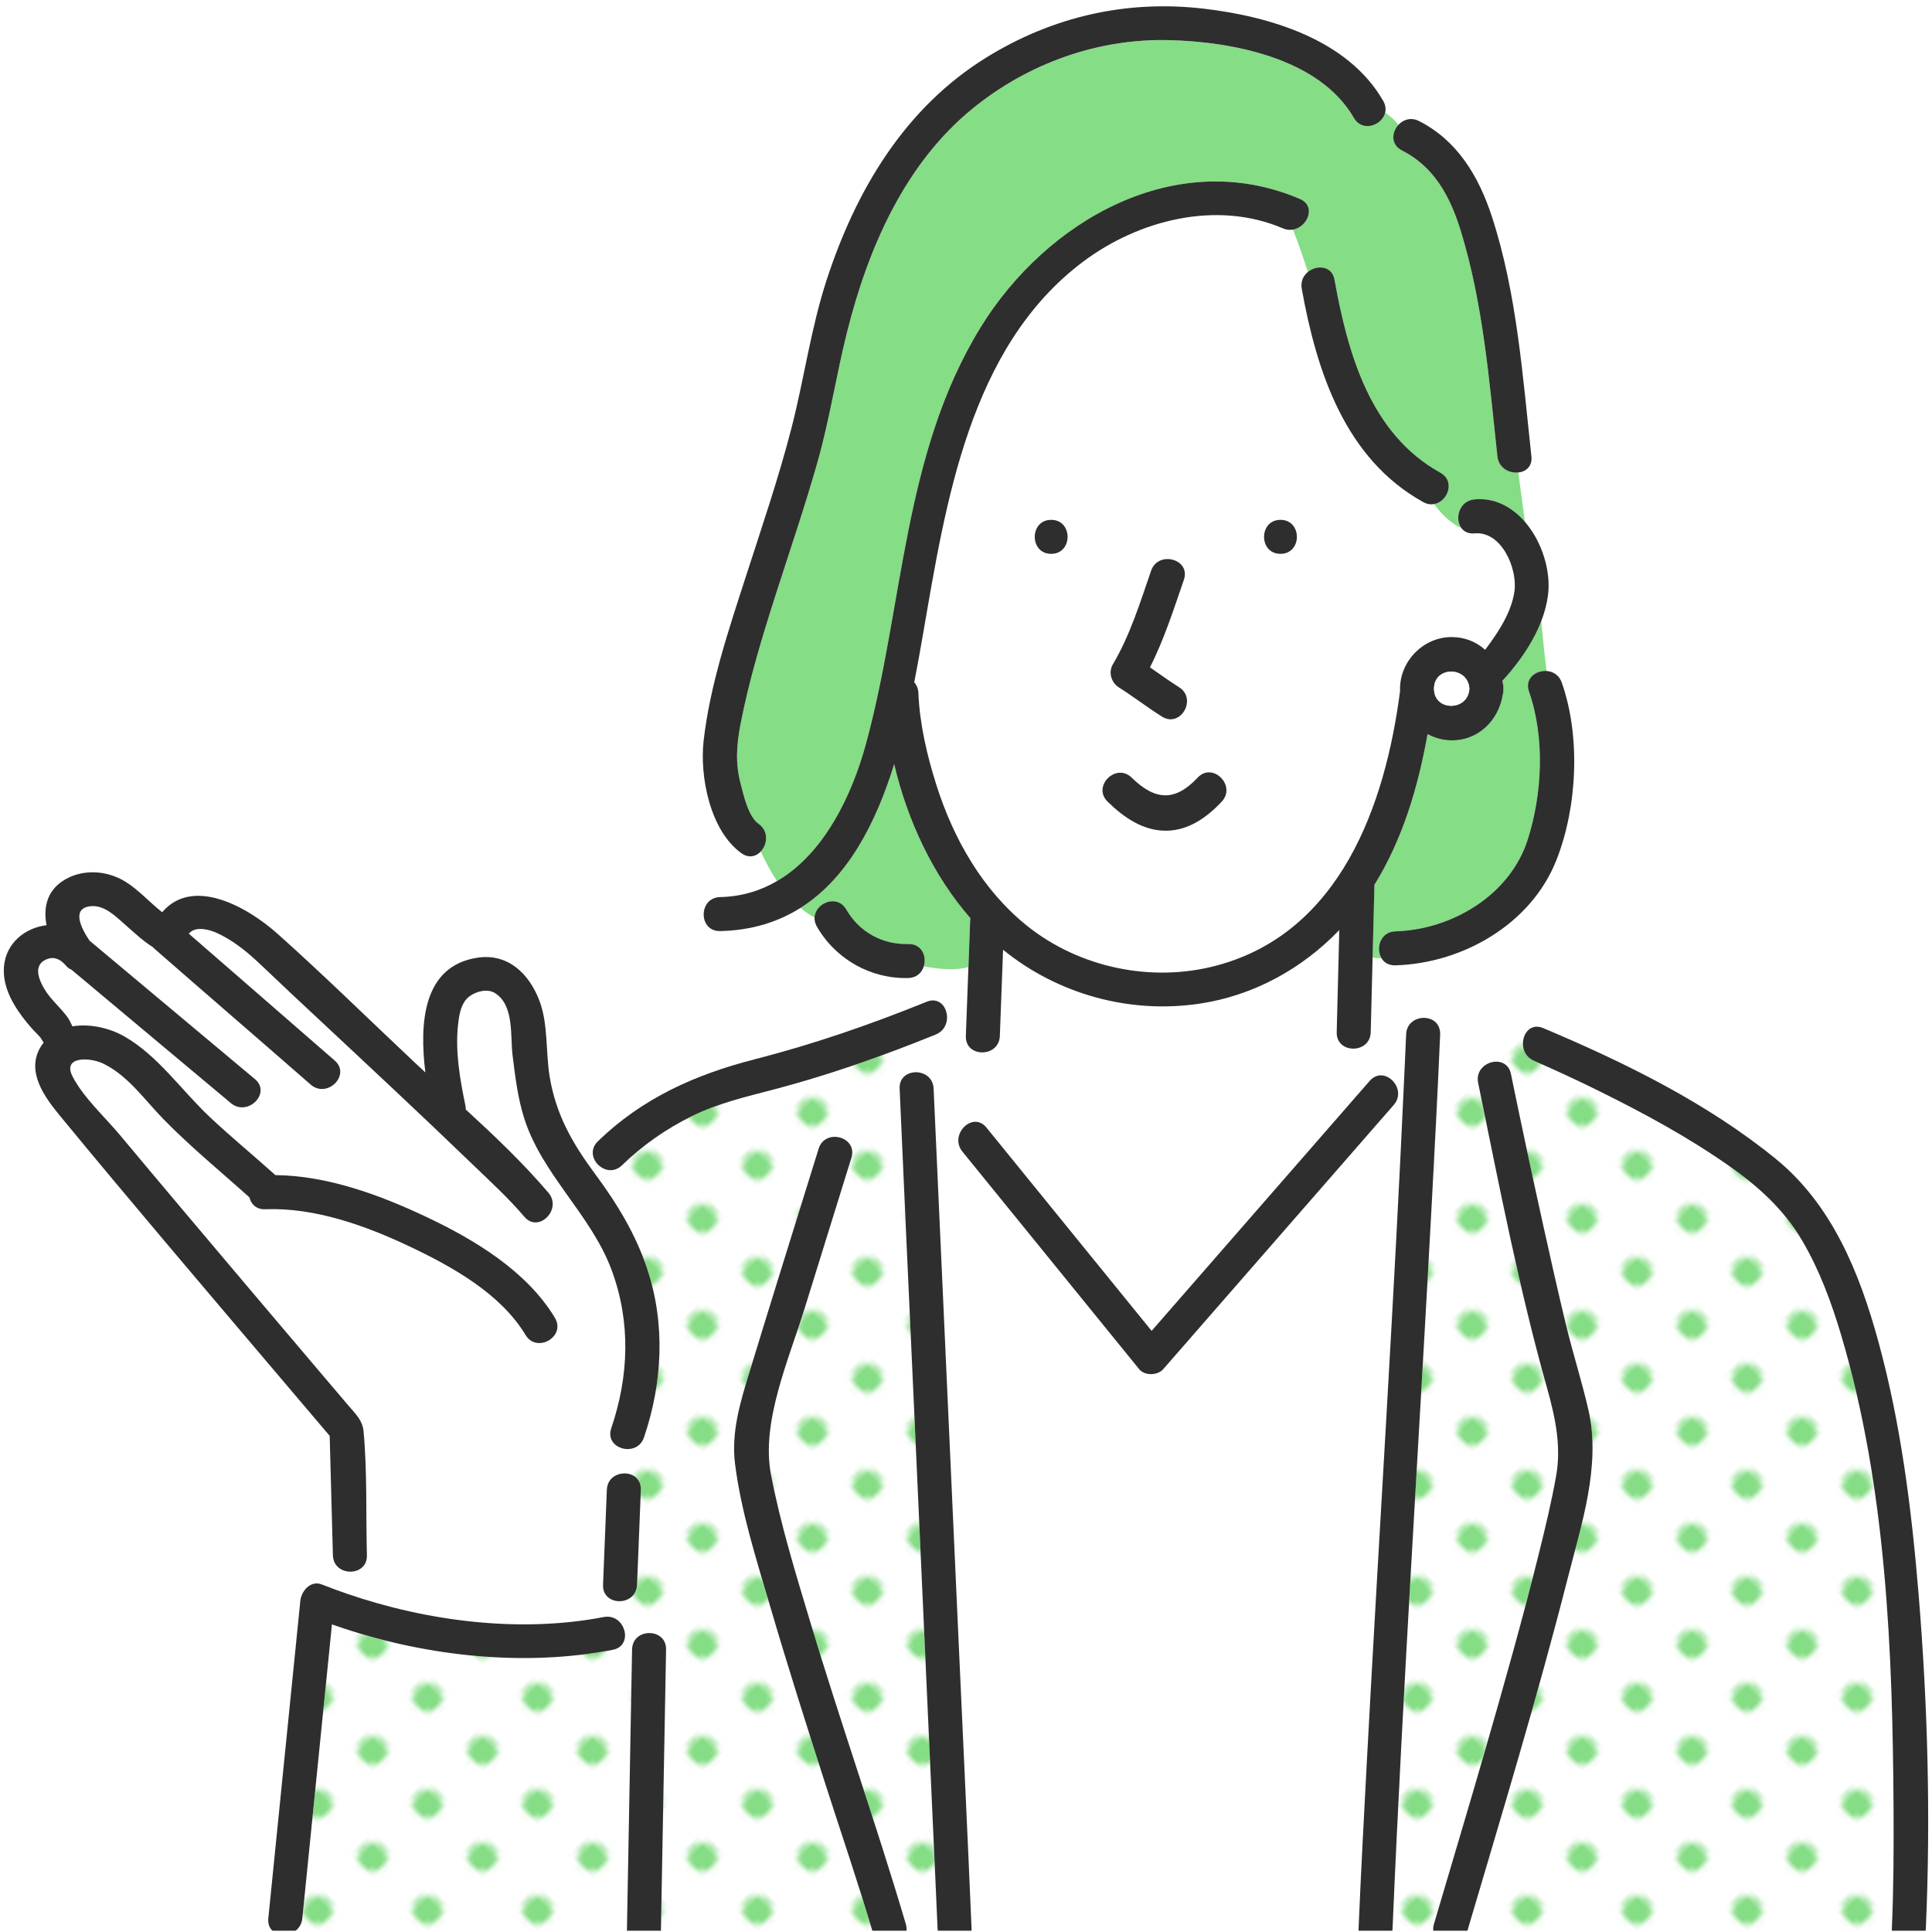
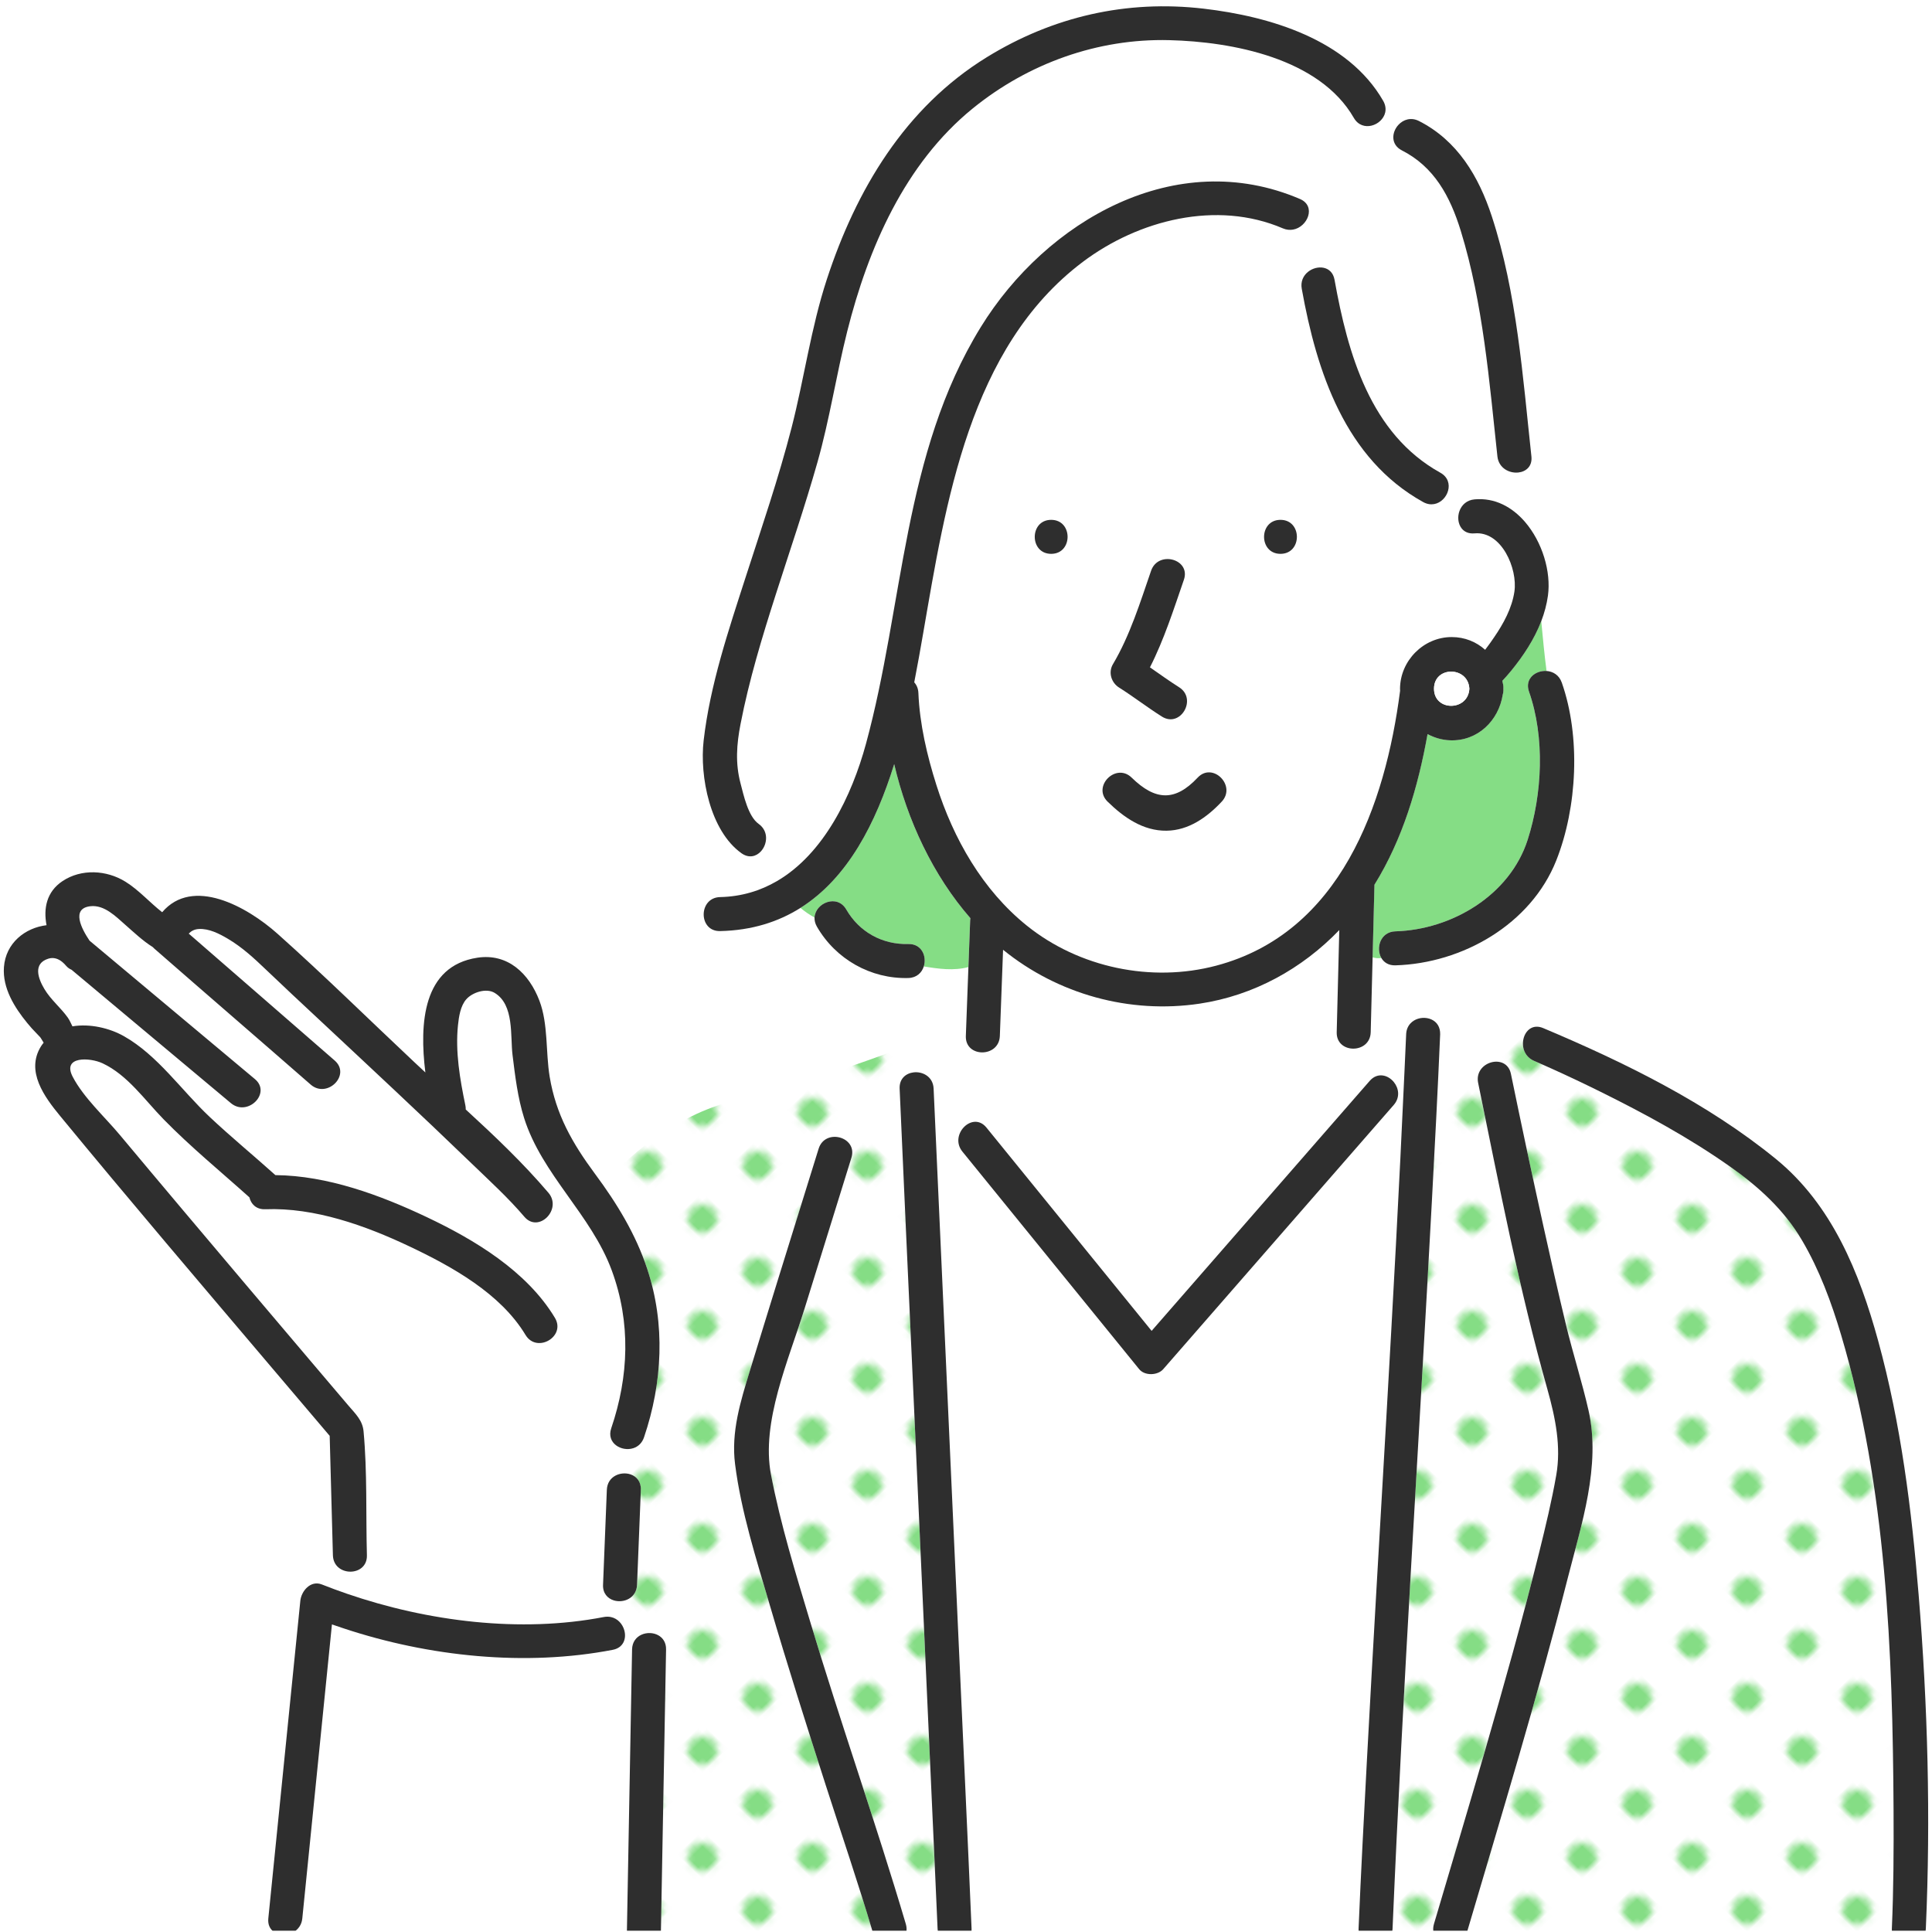
<svg xmlns="http://www.w3.org/2000/svg" xmlns:xlink="http://www.w3.org/1999/xlink" enable-background="new 0 0 127 127" viewBox="0 0 127 127">
  <pattern id="a" height="12.5" overflow="visible" patternUnits="userSpaceOnUse" viewBox="0 -12.5 12.5 12.5" width="12.5">
    <path d="m0-12.5h12.5v12.5h-12.5z" fill="none" />
    <path d="m0-12.5h12.5v12.5h-12.5z" fill="#fff" />
    <circle cx="6.25" cy="-6.25" fill="#85dd85" r="2.431" />
  </pattern>
  <pattern id="b" height="12.5" overflow="visible" patternUnits="userSpaceOnUse" viewBox="0 -12.5 12.5 12.5" width="12.5">
-     <path d="m0-12.5h12.5v12.5h-12.5z" fill="none" />
    <path d="m0-12.5h12.5v12.5h-12.5z" fill="#fff" />
    <circle cx="6.25" cy="-6.25" fill="#85dd85" r="2.431" />
  </pattern>
  <pattern id="c" height="12.5" overflow="visible" patternUnits="userSpaceOnUse" viewBox="0 -12.5 12.5 12.5" width="12.5">
    <path d="m0-12.5h12.5v12.5h-12.5z" fill="none" />
    <path d="m0-12.5h12.5v12.5h-12.5z" fill="#fff" />
    <circle cx="6.25" cy="-6.25" fill="#85dd85" r="2.431" />
  </pattern>
  <clipPath id="d">
    <path d="m0-.085h127v127h-127z" />
  </clipPath>
  <pattern id="e" patternTransform="matrix(.278 -.269 -.278 -.269 -5233.869 -7956.168)" xlink:href="#a" />
  <pattern id="f" patternTransform="matrix(.278 -.269 -.278 -.269 -5233.869 -7956.168)" xlink:href="#b" />
  <pattern id="g" patternTransform="matrix(.278 -.269 -.278 -.269 -5233.869 -7956.168)" xlink:href="#c" />
  <g clip-path="url(#d)">
    <path d="m90.162 65.523c-.02.777-.039 1.553-.059 2.33-.036 1.438-2.271 1.439-2.235 0 .057-2.239.113-4.478.17-6.717-2.444 2.543-5.623 4.303-9.173 4.837-4.605.692-9.322-.612-12.929-3.541-.071 1.889-.142 3.779-.212 5.668-.054 1.436-2.289 1.438-2.235 0 .026-.706.053-1.411.079-2.117-.545-.05-1.05.023-1.528.175.374.549.289 1.514-.53 1.846-.433.176-.867.349-1.302.519-.191.638-.207 1.297-.167 1.97.605-.078 1.296.278 1.33 1.066.107 2.476.223 4.951.335 7.427.433 9.582.868 19.164 1.301 28.746.287 6.345.589 12.69.858 19.036.003.082-.001.158-.012.23h25.463c-.011-.072-.015-.149-.012-.23.156-3.669.35-7.336.546-11.002.807-15.088 1.792-30.171 2.469-45.266-.21.23-.44.449-.691.633.323.402.422 1.003-.01 1.498-.623.714-1.245 1.427-1.868 2.141-4.429 5.077-8.858 10.154-13.287 15.23-.367.421-1.217.447-1.58 0-3.873-4.767-7.747-9.534-11.62-14.302-.429-.528-.295-1.166.061-1.568-.819-1.316-1.7-2.6-2.502-3.803.802 1.204 1.683 2.488 2.502 3.803.39-.44 1.045-.596 1.519-.012 3.619 4.455 7.239 8.909 10.858 13.364.35-.401.7-.802 1.049-1.203 4.429-5.077 8.858-10.154 13.286-15.23.513-.588 1.209-.392 1.591.082.252-.184.481-.403.691-.633.038-.839.078-1.678.114-2.517.013-.296.118-.53.277-.704-.976-.29-1.79-.992-2.547-1.756z" fill="#fff" />
    <path d="m90.803 62.975c-.379-.648-.07-1.724.922-1.753 3.709-.108 7.527-2.372 8.696-6.02.963-3.006 1.144-6.734.087-9.739-.302-.858.444-1.405 1.155-1.356-.145-1.094-.244-2.188-.349-3.282-.455 1.189-1.175 2.283-1.976 3.261-.184.225-.379.449-.583.664.009.046.019.092.026.139.033.114.049.241.041.383.008.142-.008.27-.041.384-.264 1.709-1.648 3.083-3.48 3.006-.523-.022-1.02-.169-1.463-.408-.621 3.472-1.634 6.908-3.491 9.901-.04 1.592-.081 3.184-.121 4.776.199.06.392.067.577.044z" fill="#85dd85" />
    <path d="m96.928 35.06c-.397.036-.682-.109-.858-.341-.721-.335-1.297-.915-1.797-1.582-.223.039-.468.006-.719-.133-5.127-2.843-7.003-8.561-7.982-14.021-.086-.48.107-.865.409-1.11-.312-.932-.615-1.867-.988-2.779-.209.035-.435.015-.667-.084-4.352-1.864-9.489-.549-13.152 2.209-7.465 5.621-9.007 15.858-10.492 24.425-.175 1.009-.364 2.091-.584 3.209.157.174.261.407.273.701.083 2.044.569 4.113 1.185 6.055 1.117 3.524 3.028 6.891 5.94 9.235 3.438 2.767 8.195 3.763 12.454 2.633 8.147-2.16 11.112-10.537 12.086-18.071-.002-.044-.006-.087-.006-.132.011-1.843 1.545-3.397 3.397-3.397.866 0 1.621.319 2.199.837.244-.316.448-.616.585-.816.617-.898 1.18-1.922 1.339-3.015.219-1.495-.838-3.986-2.622-3.823zm-23.77 8.605c1.118-1.882 1.799-4.085 2.51-6.147.467-1.354 2.625-.768 2.155.594-.659 1.909-1.303 3.934-2.231 5.757.636.44 1.261.894 1.915 1.307 1.215.766.092 2.699-1.128 1.93-.961-.606-1.859-1.305-2.821-1.911-.508-.322-.716-.998-.4-1.53zm-4.059-7.258c-1.44 0-1.438-2.235 0-2.235 1.44 0 1.438 2.235 0 2.235zm15.073 0c-1.44 0-1.438-2.235 0-2.235 1.441 0 1.438 2.235 0 2.235z" fill="#fff" />
-     <path d="m98.432 30.002c-.533-4.93-.94-10.056-2.406-14.819-.708-2.299-1.762-4.221-3.872-5.296-.754-.384-.674-1.206-.221-1.688-.261-.305-.55-.58-.878-.803-.192.855-1.501 1.335-2.063.358-2.262-3.929-7.997-5.007-12.137-5.11-4.694-.117-9.259 1.521-12.91 4.486-4.472 3.631-6.878 9.19-8.255 14.658-.72 2.858-1.153 5.767-1.958 8.608-.829 2.923-1.814 5.799-2.74 8.692-.896 2.8-1.754 5.623-2.315 8.513-.26 1.34-.35 2.577 0 3.9.203.767.495 2.166 1.189 2.661.678.484.58 1.344.147 1.811.311.676.659 1.337 1.061 1.946 3.088-1.802 4.919-5.612 5.847-9.017 2.497-9.164 2.423-19.073 7.542-27.389 4.317-7.013 12.842-11.921 20.989-8.431 1.085.465.506 1.849-.461 2.013.373.912.675 1.847.988 2.779.585-.473 1.578-.416 1.745.516.874 4.867 2.353 10.133 6.956 12.686 1.008.559.486 1.906-.409 2.063.5.667 1.076 1.247 1.797 1.582-.46-.605-.169-1.8.858-1.894 1.338-.122 2.475.506 3.314 1.477-.149-1.077-.283-2.168-.434-3.242-.594.063-1.291-.292-1.374-1.06z" fill="#85dd85" />
    <path d="m55.63 59.785c.854 1.481 2.371 2.316 4.077 2.27.889-.024 1.226.817 1.018 1.474.978.159 1.956.299 2.933.042.038-1.024.077-2.049.115-3.073.002-.05.007-.097.014-.143-2.45-2.807-4.145-6.424-5.008-10.126-1.201 3.865-3.044 7.487-6.162 9.452.287.238.595.451.927.632.043-.956 1.487-1.567 2.086-.528z" fill="#85dd85" />
    <path d="m94.667 67.985c-.156 3.668-.35 7.335-.545 11.002-.852 15.927-1.906 31.847-2.583 47.782l-.032.231h2.722c-.031-.159-.025-.335.031-.527 1.108-3.754 2.235-7.503 3.32-11.264 1.265-4.383 2.509-8.775 3.606-13.203.414-1.669.818-3.346 1.114-5.041.324-1.851-.039-3.715-.588-5.662-1.864-6.604-3.166-13.397-4.547-20.116-.289-1.406 1.866-2.002 2.155-.594.684 3.327 1.394 6.649 2.125 9.965.484 2.191.977 4.381 1.502 6.563.452 1.873 1.049 3.717 1.474 5.594.824 3.637-.473 7.514-1.368 11.03-1.989 7.812-4.337 15.526-6.619 23.255h27.938l-.011-.23c.114-2.595.126-5.197.112-7.794-.058-10.373-.469-21.21-3.444-31.212-.641-2.153-1.425-4.28-2.568-6.222-1.188-2.019-2.845-3.522-4.752-4.867-2.668-1.88-5.557-3.45-8.478-4.897-1.075-.533-2.16-1.046-3.253-1.54-.341-.154-.684-.305-1.027-.455-.124-.054-.658-.28-.105-.047-.63-.265-.821-.905-.703-1.434-1.836-.24-3.671-.542-5.507-.627.023.095.036.196.031.31z" fill="url(#e)" />
    <path d="m61.296 119.315c-.433-9.586-.867-19.171-1.301-28.757-.287-6.333-.583-12.665-.858-18.998-.028-.648.409-1.002.904-1.066-.04-.673-.024-1.333.167-1.97-3.044 1.193-6.128 2.246-9.296 3.081-1.858.49-3.693.908-5.429 1.764-1.699.838-3.243 1.916-4.603 3.235-.465.452-1.041.378-1.44.071-.123.141-.234.298-.347.461l.036.048c1.427 1.925 2.659 3.941 3.418 6.23 1.201 3.619 1.007 7.481-.212 11.066-.13.381-.394.609-.695.709-.053.571-.094 1.153-.192 1.728.393.132.699.47.677 1.014-.083 2.083-.167 4.165-.25 6.247-.035.875-.879 1.217-1.52 1.024-.073.365-.141.731-.196 1.094.454.095.769.466.881.875.751-.145 1.437-.438 1.904.03.142.071.246.172.326.292.303.167.521.478.513.933-.112 6.154-.225 12.308-.338 18.461l-.007.113h13.931c-.961-3.238-2.055-6.438-3.089-9.654-1.266-3.938-2.518-7.88-3.682-11.85-.888-3.027-1.88-6.121-2.279-9.261-.267-2.103.357-4.105.965-6.094.624-2.042 1.254-4.082 1.885-6.121.878-2.838 1.76-5.675 2.645-8.512.427-1.371 2.584-.782 2.155.594-1.025 3.288-2.047 6.577-3.064 9.867-1.07 3.463-2.886 7.501-2.222 10.969.628 3.276 1.624 6.495 2.582 9.686 1.997 6.646 4.31 13.196 6.28 19.848.057.192.063.369.032.527h2.086l-.032-.23c-.106-2.484-.222-4.969-.335-7.454z" fill="url(#f)" />
-     <path d="m42.945 107.202c-.468-.468-1.153-.174-1.904-.03.148.538-.055 1.143-.759 1.279-5.733 1.107-12.067.455-17.686-1.408l.014.159-.014-.159c-.259-.086-.519-.171-.775-.262-.035.345-.069.689-.104 1.034-.615 6.098-1.229 12.196-1.844 18.294-.042.422-.271.718-.565.89h21.907l-.003-.112c.113-6.153.225-12.307.337-18.461.018-.983 1.068-1.294 1.722-.933-.08-.118-.185-.22-.326-.291z" fill="url(#g)" />
    <path d="m40.181 93.887c1.163-3.42 1.294-6.96.039-10.372-1.35-3.671-4.595-6.306-5.766-10.029-.421-1.336-.589-2.753-.76-4.138-.155-1.257.125-3.303-1.18-4.087-.556-.334-1.462-.029-1.86.422-.384.435-.488 1.145-.546 1.698-.184 1.754.127 3.555.484 5.267.02.098.028.191.026.28 1.902 1.746 3.783 3.531 5.434 5.473.927 1.09-.647 2.677-1.58 1.58-1.061-1.249-2.293-2.369-3.471-3.506-3.328-3.213-6.715-6.363-10.094-9.523-1.146-1.072-2.298-2.14-3.431-3.226-.779-.746-1.567-1.474-2.502-2.024-.561-.33-1.234-.677-1.905-.638-.288.017-.495.132-.661.302 3.194 2.787 6.405 5.555 9.597 8.345 1.085.949-.501 2.523-1.58 1.58-3.419-2.988-6.86-5.95-10.279-8.938-.038-.033-.072-.067-.103-.102-.651-.406-1.223-.953-1.795-1.454-.63-.552-1.384-1.337-2.307-1.23-1.282.148-.575 1.489-.051 2.265 3.623 3.033 7.246 6.065 10.869 9.098 1.104.924-.484 2.497-1.58 1.58-3.492-2.923-6.983-5.845-10.475-8.768-.134-.054-.259-.142-.368-.272-.062-.074-.129-.142-.201-.204-.008-.006-.015-.013-.023-.019-.008-.007-.015-.014-.023-.021-.256-.207-.565-.32-.909-.212-1.039.325-.659 1.326-.26 1.994.425.712 1.061 1.211 1.535 1.875.135.189.208.387.309.58 1.145-.192 2.438.113 3.378.643 2.226 1.256 3.794 3.572 5.637 5.305 1.403 1.32 2.894 2.543 4.326 3.831 3.426.032 6.893 1.314 9.936 2.755 3.156 1.494 6.588 3.555 8.437 6.625.744 1.236-1.189 2.358-1.93 1.128-1.643-2.729-4.843-4.501-7.635-5.823-2.886-1.367-6.233-2.567-9.472-2.44-.592.023-.939-.341-1.043-.782-1.892-1.698-3.857-3.307-5.638-5.127-1.237-1.265-2.369-2.914-4.011-3.683-.835-.391-2.685-.489-1.966.886.721 1.38 2.106 2.633 3.099 3.823 1.378 1.651 2.761 3.297 4.147 4.941 2.766 3.284 5.541 6.561 8.319 9.835.855 1.008 1.71 2.015 2.566 3.022.451.531.919.956.987 1.682.249 2.687.147 5.449.22 8.148.019.71-.514 1.068-1.064 1.078-.053.49-.152.971-.248 1.452 5.333 1.832 11.41 2.588 16.88 1.532.17-.033.328-.03.472.001.055-.362.123-.728.196-1.093-.41-.123-.737-.464-.715-1.025.083-2.082.167-4.165.25-6.247.036-.892.913-1.231 1.557-1.014.098-.575.139-1.157.192-1.728-.773.258-1.794-.32-1.46-1.301z" fill="#fff" />
    <g fill="#2e2e2e">
      <path d="m43.271 107.494c-.654-.361-1.704-.051-1.722.933-.113 6.154-.225 12.307-.338 18.461-.001.039.001.076.003.112h2.224c.004-.036.007-.074.008-.112.113-6.154.225-12.307.338-18.461.008-.455-.211-.766-.513-.933z" />
      <path d="m41.04 107.172c-.113-.409-.427-.779-.881-.875-.144-.03-.302-.034-.472-.001-5.471 1.056-11.547.3-16.88-1.532-.559-.192-1.11-.396-1.651-.61-.74-.294-1.35.436-1.414 1.077-.615 6.098-1.229 12.196-1.844 18.294-.087.861-.174 1.723-.26 2.584-.043.423.124.719.381.89h1.288c.295-.172.523-.468.565-.89.615-6.098 1.229-12.196 1.844-18.294.035-.345.07-.689.104-1.034.256.091.516.176.775.262 5.619 1.863 11.952 2.515 17.686 1.408.705-.136.907-.741.759-1.279z" />
      <path d="m41.448 96.918c-.645-.217-1.522.121-1.557 1.014-.083 2.082-.167 4.165-.25 6.247-.023.561.305.902.715 1.025.641.192 1.485-.149 1.52-1.025.083-2.082.167-4.165.25-6.247.021-.544-.285-.881-.678-1.014z" />
      <path d="m42.547 83.415c-.759-2.289-1.991-4.305-3.418-6.23-.012-.016-.024-.032-.036-.049-1.477-1.999-2.551-3.881-2.961-6.361-.267-1.616-.088-3.454-.673-4.993-.679-1.783-2.073-3.132-4.079-2.827-3.595.547-3.817 4.327-3.418 7.542-.246-.228-.491-.455-.734-.684-2.987-2.807-5.921-5.698-8.979-8.427-2.028-1.81-5.589-3.77-7.588-1.421-.823-.642-1.532-1.46-2.421-2.01-1.239-.767-2.891-.859-4.127-.038-1.055.701-1.265 1.802-1.054 2.901-1.397.168-2.683 1.16-2.8 2.757-.101 1.38.694 2.651 1.534 3.675.194.237.397.467.615.684.255.253.268.291.277.306.066.107.126.205.184.3-.059.076-.118.151-.171.235-1.026 1.643.225 3.331 1.249 4.576 4.585 5.573 9.268 11.066 13.935 16.57 1.262 1.489 2.526 2.977 3.79 4.464.071 2.617.141 5.233.212 7.85.02.728.604 1.088 1.171 1.078.55-.01 1.083-.368 1.064-1.078-.073-2.699.029-5.461-.22-8.148-.067-.726-.535-1.151-.987-1.682-.856-1.007-1.711-2.014-2.566-3.022-2.778-3.274-5.552-6.551-8.319-9.835-1.385-1.645-2.769-3.291-4.147-4.941-.993-1.19-2.378-2.443-3.099-3.823-.719-1.376 1.132-1.278 1.966-.886 1.641.769 2.773 2.418 4.011 3.683 1.781 1.82 3.746 3.428 5.638 5.127.104.441.451.805 1.043.782 3.24-.127 6.586 1.073 9.472 2.44 2.792 1.322 5.992 3.094 7.635 5.823.741 1.231 2.674.108 1.93-1.128-1.848-3.07-5.281-5.131-8.437-6.625-3.043-1.441-6.51-2.722-9.936-2.754-1.433-1.288-2.923-2.511-4.326-3.831-1.842-1.733-3.41-4.049-5.637-5.305-.94-.53-2.233-.836-3.378-.643-.102-.194-.174-.391-.309-.58-.474-.664-1.111-1.163-1.535-1.875-.399-.668-.779-1.668.26-1.994.344-.108.654.004.909.212.008.007.014.014.023.021.008.006.015.013.023.019.071.062.139.13.201.204.109.13.235.218.368.272 3.492 2.923 6.983 5.845 10.475 8.768 1.096.917 2.685-.656 1.58-1.58-3.623-3.033-7.246-6.065-10.869-9.098-.525-.777-1.232-2.117.051-2.265.923-.107 1.677.678 2.307 1.23.572.501 1.144 1.048 1.795 1.454.032.035.065.069.103.102 3.419 2.988 6.86 5.95 10.279 8.938 1.079.943 2.665-.631 1.58-1.58-3.192-2.79-6.402-5.558-9.597-8.345.165-.17.372-.285.661-.302.671-.039 1.345.307 1.905.638.935.551 1.723 1.278 2.502 2.024 1.133 1.086 2.285 2.154 3.431 3.226 3.378 3.159 6.766 6.31 10.094 9.523 1.177 1.136 2.409 2.257 3.471 3.506.933 1.097 2.507-.49 1.58-1.58-1.651-1.942-3.532-3.727-5.434-5.473.002-.089-.006-.183-.026-.28-.357-1.712-.667-3.512-.484-5.267.058-.553.162-1.263.546-1.698.398-.451 1.304-.756 1.86-.422 1.304.783 1.025 2.829 1.18 4.087.171 1.385.339 2.802.76 4.138 1.172 3.723 4.416 6.358 5.766 10.029 1.255 3.412 1.124 6.952-.039 10.372-.333.981.688 1.559 1.46 1.303.302-.1.566-.328.695-.709 1.22-3.589 1.414-7.451.213-11.07z" />
-       <path d="m62.041 66.158c-.227-.332-.621-.513-1.124-.309-3.71 1.505-7.466 2.8-11.346 3.794-3.88.995-7.36 2.556-10.27 5.38-.568.551-.346 1.276.14 1.651.399.307.974.38 1.44-.071 1.36-1.319 2.904-2.398 4.603-3.235 1.736-.856 3.57-1.274 5.429-1.764 3.168-.835 6.251-1.888 9.296-3.081.435-.17.869-.344 1.302-.519.819-.332.904-1.296.53-1.846z" />
      <path d="m91.628 71.134c-.382-.474-1.078-.67-1.591-.082-4.429 5.077-8.858 10.154-13.286 15.23-.35.401-.7.802-1.049 1.203-3.619-4.455-7.239-8.909-10.858-13.364-.474-.584-1.13-.427-1.519.012-.356.402-.49 1.039-.061 1.568 3.873 4.767 7.747 9.534 11.62 14.302.364.447 1.213.421 1.58 0 4.429-5.077 8.858-10.154 13.287-15.23.622-.714 1.245-1.427 1.868-2.141.43-.495.332-1.096.009-1.498z" />
      <path d="m94.638 67.674c-.195-.865-1.38-.997-1.928-.393-.158.174-.264.408-.276.704-.036.839-.076 1.678-.114 2.517-.677 15.095-1.663 30.178-2.469 45.266-.196 3.667-.39 7.334-.545 11.002-.003.082.001.158.012.23h2.191c.017-.072.028-.149.031-.23.677-15.936 1.732-31.856 2.583-47.783.196-3.667.39-7.334.546-11.002.003-.114-.01-.216-.031-.311z" />
      <path d="m63.007 107.733c-.434-9.582-.868-19.164-1.301-28.746-.112-2.476-.227-4.951-.335-7.427-.034-.788-.725-1.144-1.33-1.066-.495.064-.932.418-.904 1.066.275 6.333.571 12.666.858 18.998.434 9.586.868 19.171 1.301 28.757.112 2.485.229 4.969.335 7.454.003.082.015.158.032.23h2.191c.01-.072.015-.149.012-.23-.27-6.345-.572-12.69-.859-19.036z" />
      <path d="m75.667 37.518c-.711 2.062-1.391 4.265-2.51 6.147-.316.532-.107 1.208.401 1.529.961.606 1.859 1.305 2.821 1.911 1.22.769 2.342-1.163 1.128-1.93-.654-.413-1.28-.867-1.915-1.307.928-1.822 1.572-3.847 2.231-5.757.469-1.362-1.689-1.947-2.156-.593z" />
      <path d="m69.099 36.407c1.438 0 1.44-2.235 0-2.235-1.438 0-1.44 2.235 0 2.235z" />
      <path d="m84.172 36.407c1.438 0 1.44-2.235 0-2.235-1.437 0-1.44 2.235 0 2.235z" />
      <path d="m126.123 104.846c-.461-5.612-1.167-11.273-2.663-16.713-1.235-4.492-3.034-8.941-6.73-11.955-4.505-3.673-9.952-6.349-15.29-8.597-.685-.289-1.17.152-1.297.721-.118.529.073 1.169.703 1.434-.553-.233-.019-.007.105.047.343.15.685.301 1.027.455 1.093.493 2.178 1.007 3.253 1.54 2.921 1.447 5.81 3.017 8.478 4.897 1.907 1.344 3.565 2.848 4.752 4.867 1.143 1.942 1.927 4.069 2.568 6.222 2.976 10.003 3.387 20.84 3.444 31.212.014 2.597.002 5.199-.112 7.794-.004.082.001.158.011.23h2.191c.017-.072.028-.149.032-.23.324-7.292.126-14.654-.472-21.924z" />
      <path d="m90.922 6.626c-2.322-4.035-7.463-5.549-11.793-6.056-5.067-.592-9.91.512-14.258 3.189-5.38 3.313-8.592 8.712-10.521 14.609-1.046 3.197-1.484 6.514-2.32 9.761-.852 3.309-1.962 6.545-3.01 9.795-1.126 3.492-2.345 7.093-2.766 10.754-.272 2.361.423 5.938 2.486 7.409.489.348.967.215 1.275-.119.432-.467.531-1.327-.147-1.811-.694-.495-.986-1.894-1.189-2.661-.35-1.323-.26-2.56 0-3.9.561-2.89 1.418-5.712 2.315-8.513.926-2.893 1.911-5.769 2.74-8.692.805-2.841 1.239-5.75 1.958-8.608 1.376-5.468 3.783-11.027 8.255-14.658 3.651-2.964 8.217-4.603 12.91-4.486 4.14.103 9.875 1.181 12.137 5.11.562.977 1.871.497 2.063-.358.051-.231.02-.495-.135-.765z" />
      <path d="m100.242 34.303c-.839-.971-1.976-1.599-3.314-1.477-1.027.094-1.318 1.289-.858 1.894.176.232.461.377.858.341 1.784-.163 2.841 2.328 2.622 3.823-.16 1.093-.722 2.117-1.339 3.015-.137.2-.341.499-.585.815-.578-.518-1.333-.837-2.199-.837-1.852 0-3.386 1.554-3.397 3.397 0 .044.005.088.006.132-.975 7.535-3.939 15.911-12.086 18.071-4.26 1.129-9.016.134-12.454-2.633-2.912-2.344-4.823-5.711-5.94-9.235-.616-1.942-1.102-4.01-1.185-6.055-.012-.294-.116-.527-.273-.701.219-1.118.409-2.2.584-3.209 1.486-8.566 3.027-18.804 10.492-24.425 3.663-2.758 8.801-4.073 13.152-2.209.232.099.458.119.667.084.967-.165 1.547-1.548.461-2.013-8.147-3.49-16.672 1.418-20.989 8.431-5.119 8.316-5.046 18.225-7.542 27.389-.928 3.405-2.758 7.215-5.847 9.017-1.086.634-2.327 1.021-3.74 1.052-1.436.032-1.441 2.266 0 2.235 2.084-.046 3.822-.603 5.282-1.523 3.118-1.964 4.962-5.587 6.162-9.452.863 3.701 2.558 7.319 5.008 10.126-.007.046-.012.094-.014.143-.038 1.024-.077 2.049-.115 3.073-.03.804-.06 1.608-.09 2.412-.026.706-.053 1.411-.079 2.117-.054 1.438 2.181 1.436 2.235 0 .071-1.889.142-3.779.212-5.668 3.607 2.929 8.324 4.233 12.929 3.541 3.55-.534 6.729-2.294 9.173-4.837-.057 2.239-.113 4.478-.17 6.717-.036 1.438 2.198 1.438 2.235 0 .02-.777.039-1.553.059-2.33.022-.864.044-1.727.066-2.591.04-1.592.081-3.184.121-4.776 1.857-2.993 2.87-6.429 3.491-9.901.443.239.939.386 1.463.408 1.832.077 3.216-1.297 3.48-3.006.033-.114.049-.242.041-.384.008-.142-.008-.269-.041-.383-.007-.047-.017-.092-.026-.139.204-.216.399-.439.583-.664.801-.979 1.521-2.072 1.976-3.261.206-.537.357-1.094.437-1.668.218-1.577-.371-3.535-1.512-4.856zm-5.978 10.97c0-1.505 2.244-1.491 2.324 0-.079 1.492-2.324 1.503-2.324 0z" />
      <path d="m98.063 14.218c-.859-2.622-2.255-4.974-4.782-6.261-.528-.269-1.03-.098-1.348.241-.453.483-.533 1.305.221 1.689 2.11 1.074 3.165 2.997 3.872 5.296 1.466 4.764 1.873 9.89 2.406 14.819.083.768.78 1.123 1.376 1.058.501-.054.93-.405.859-1.058-.567-5.233-.955-10.75-2.604-15.784z" />
    </g>
    <path d="m96.589 45.273c-.08-1.491-2.324-1.505-2.324 0-.001 1.503 2.244 1.492 2.324 0z" fill="#fff" />
    <path d="m102.663 44.869c-.175-.499-.582-.733-1-.762-.712-.049-1.457.498-1.155 1.356 1.057 3.005.876 6.733-.087 9.739-1.169 3.647-4.988 5.912-8.696 6.02-.991.029-1.3 1.104-.922 1.753.169.29.476.495.922.482 4.405-.128 8.911-2.693 10.579-6.902 1.379-3.48 1.609-8.134.359-11.686z" fill="#2e2e2e" />
    <path d="m59.707 62.055c-1.706.046-3.223-.789-4.077-2.27-.599-1.039-2.043-.428-2.086.529-.008.19.037.393.156.599 1.235 2.141 3.533 3.443 6.007 3.377.55-.015.889-.352 1.018-.76.209-.658-.129-1.498-1.018-1.475z" fill="#2e2e2e" />
    <path d="m94.681 31.074c-4.603-2.552-6.082-7.818-6.956-12.686-.167-.932-1.16-.989-1.745-.516-.302.244-.496.63-.409 1.11.98 5.46 2.855 11.178 7.982 14.021.251.139.497.173.719.133.895-.156 1.417-1.503.409-2.062z" fill="#2e2e2e" />
    <path d="m59.544 126.473c-1.97-6.653-4.283-13.202-6.28-19.848-.958-3.191-1.954-6.409-2.582-9.685-.664-3.468 1.152-7.506 2.222-10.969 1.017-3.29 2.039-6.579 3.064-9.867.429-1.376-1.727-1.965-2.155-.594-.885 2.836-1.766 5.673-2.645 8.511-.631 2.039-1.262 4.079-1.885 6.121-.608 1.989-1.231 3.992-.964 6.095.399 3.14 1.391 6.234 2.279 9.261 1.164 3.969 2.416 7.912 3.682 11.85 1.034 3.215 2.128 6.416 3.089 9.654h2.207c.031-.16.025-.337-.032-.529z" fill="#2e2e2e" />
-     <path d="m103.054 103.745c.895-3.516 2.192-7.393 1.368-11.03-.425-1.876-1.022-3.721-1.474-5.594-.526-2.182-1.019-4.371-1.502-6.563-.732-3.317-1.442-6.639-2.125-9.965-.289-1.408-2.444-.812-2.155.594 1.381 6.719 2.683 13.512 4.547 20.117.549 1.947.912 3.811.588 5.662-.296 1.695-.701 3.371-1.114 5.04-1.097 4.428-2.341 8.82-3.606 13.203-1.086 3.761-2.212 7.51-3.32 11.264-.057.192-.062.369-.031.527h2.206c2.28-7.729 4.629-15.444 6.618-23.255z" fill="#2e2e2e" />
+     <path d="m103.054 103.745c.895-3.516 2.192-7.393 1.368-11.03-.425-1.876-1.022-3.721-1.474-5.594-.526-2.182-1.019-4.371-1.502-6.563-.732-3.317-1.442-6.639-2.125-9.965-.289-1.408-2.444-.812-2.155.594 1.381 6.719 2.683 13.512 4.547 20.117.549 1.947.912 3.811.588 5.662-.296 1.695-.701 3.371-1.114 5.04-1.097 4.428-2.341 8.82-3.606 13.203-1.086 3.761-2.212 7.51-3.32 11.264-.057.192-.062.369-.031.527h2.206c2.28-7.729 4.629-15.444 6.618-23.255" fill="#2e2e2e" />
    <path d="m78.729 51.117c-1.493 1.592-2.791 1.512-4.34 0-1.029-1.006-2.611.573-1.58 1.58 1.058 1.034 2.333 1.93 3.875 1.91 1.458-.019 2.666-.887 3.625-1.91.983-1.048-.594-2.632-1.58-1.58z" fill="#2e2e2e" />
  </g>
</svg>